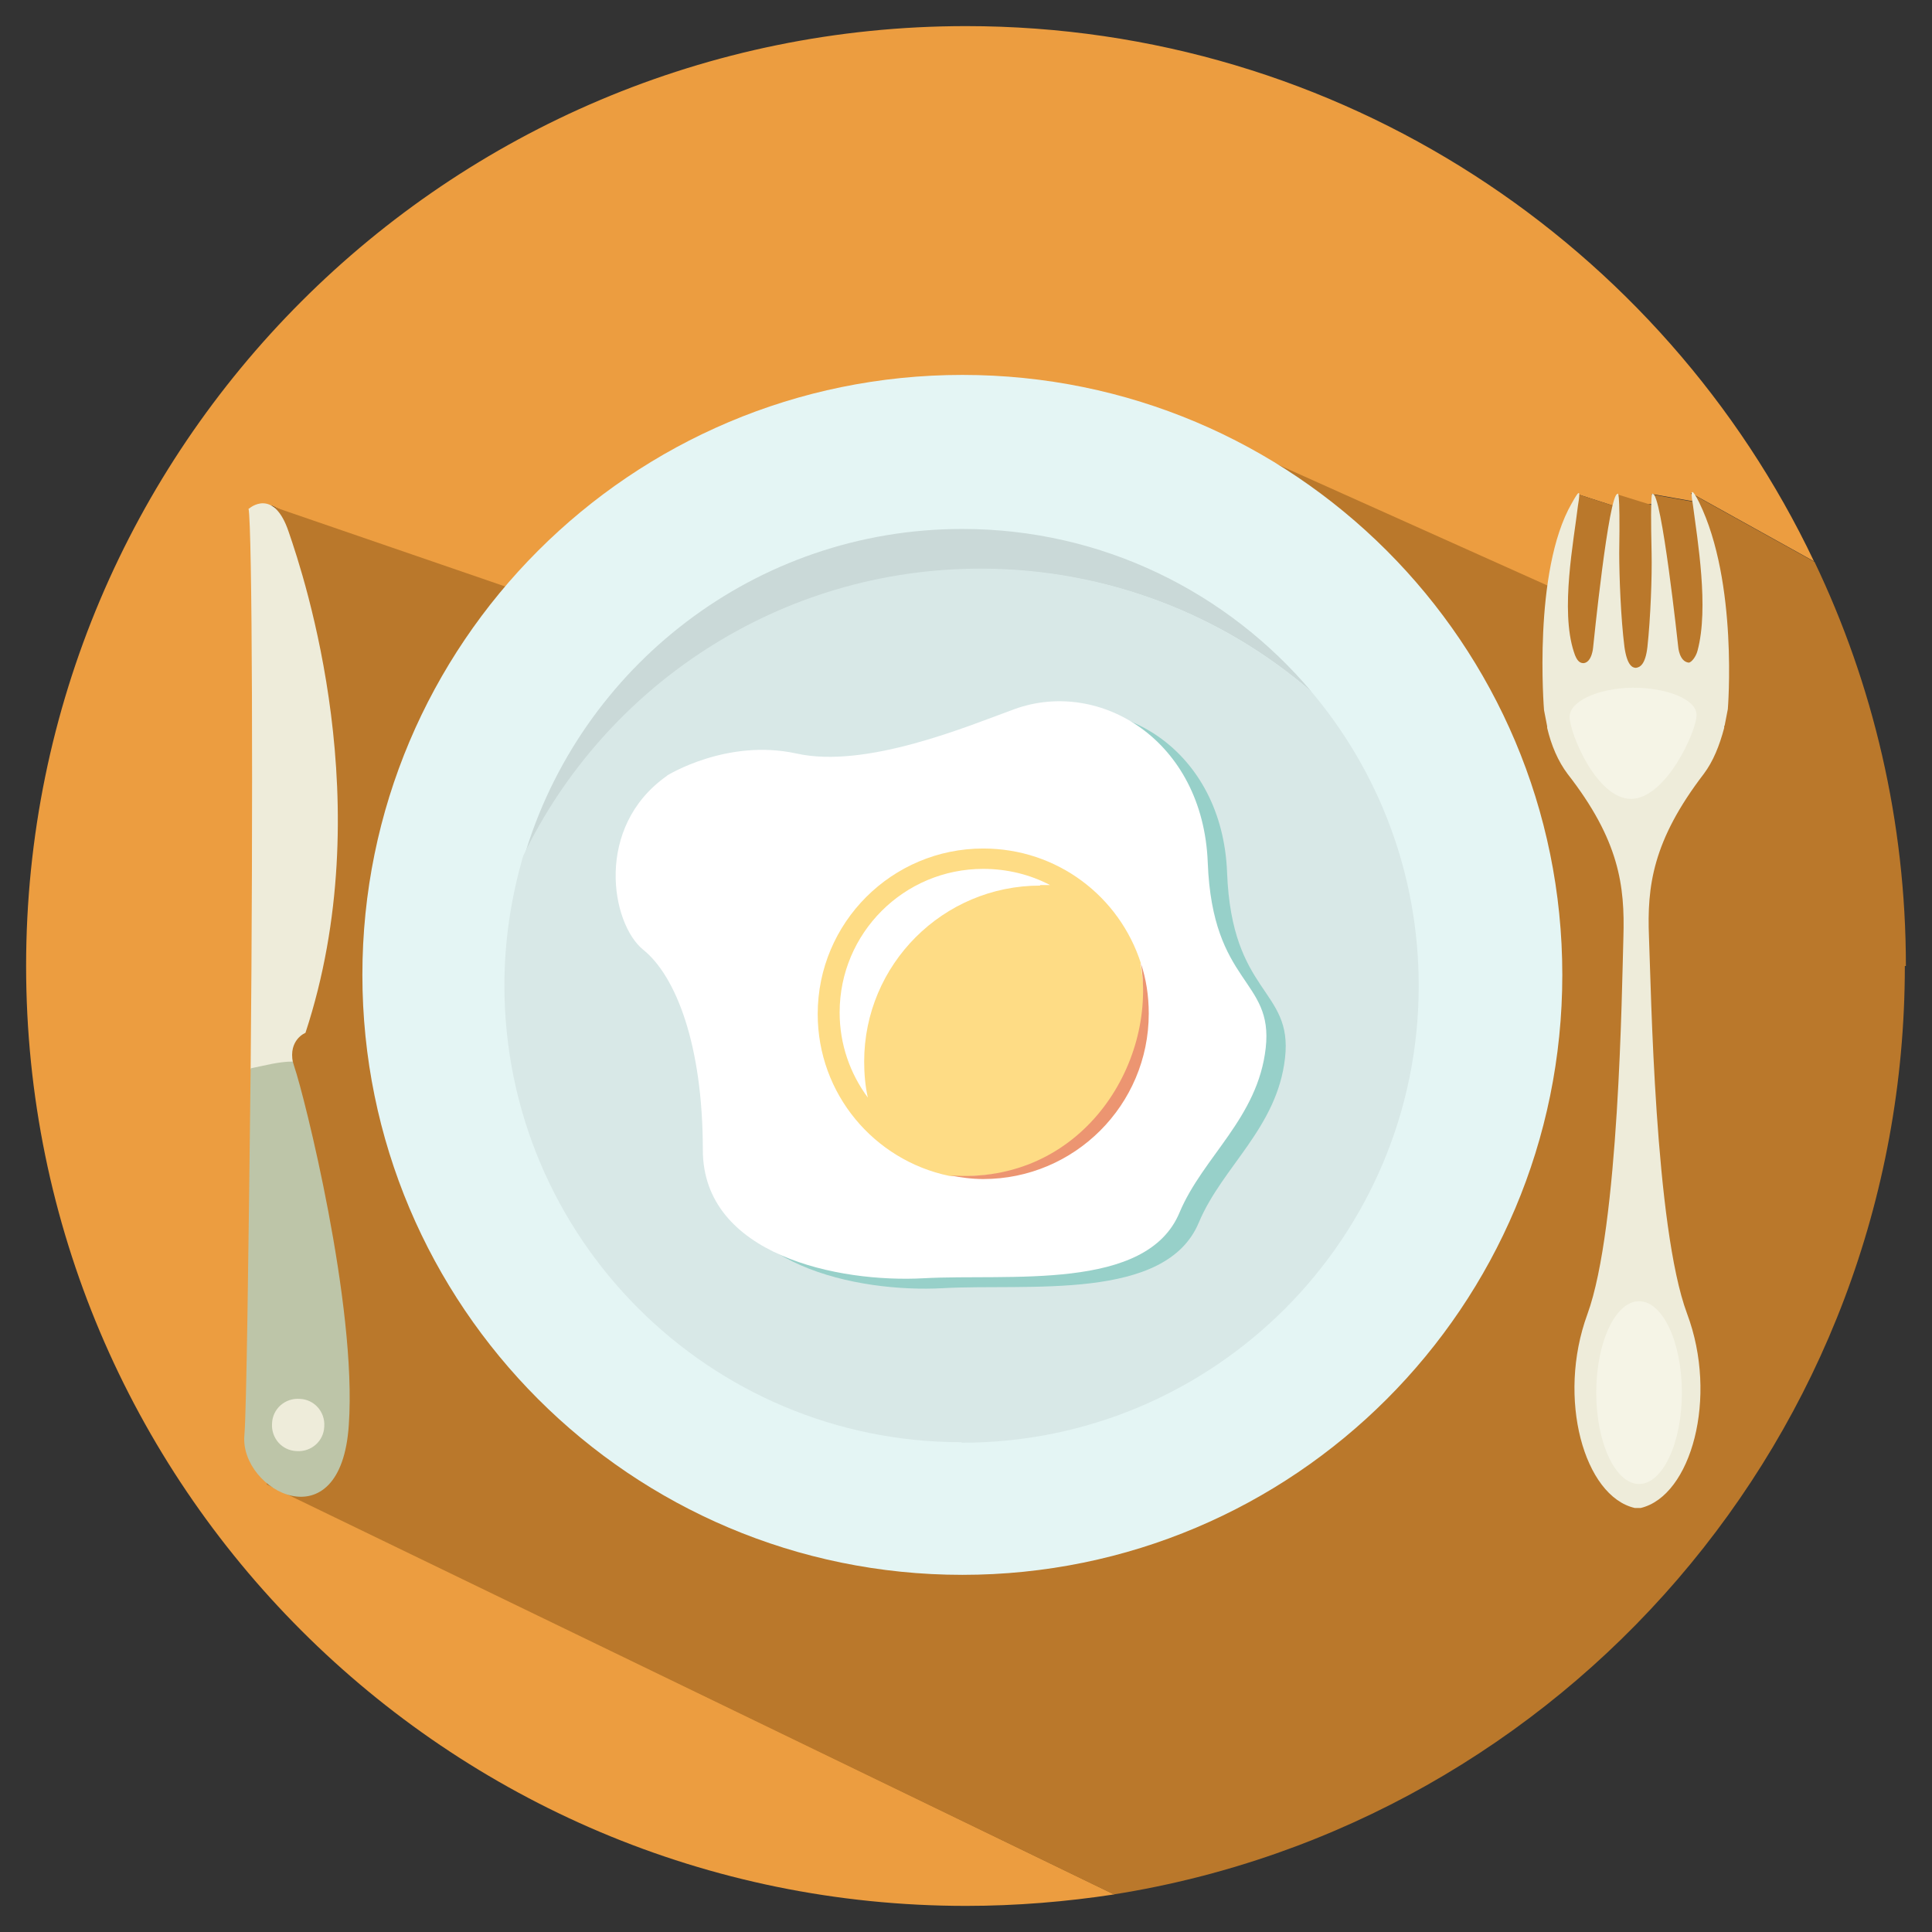
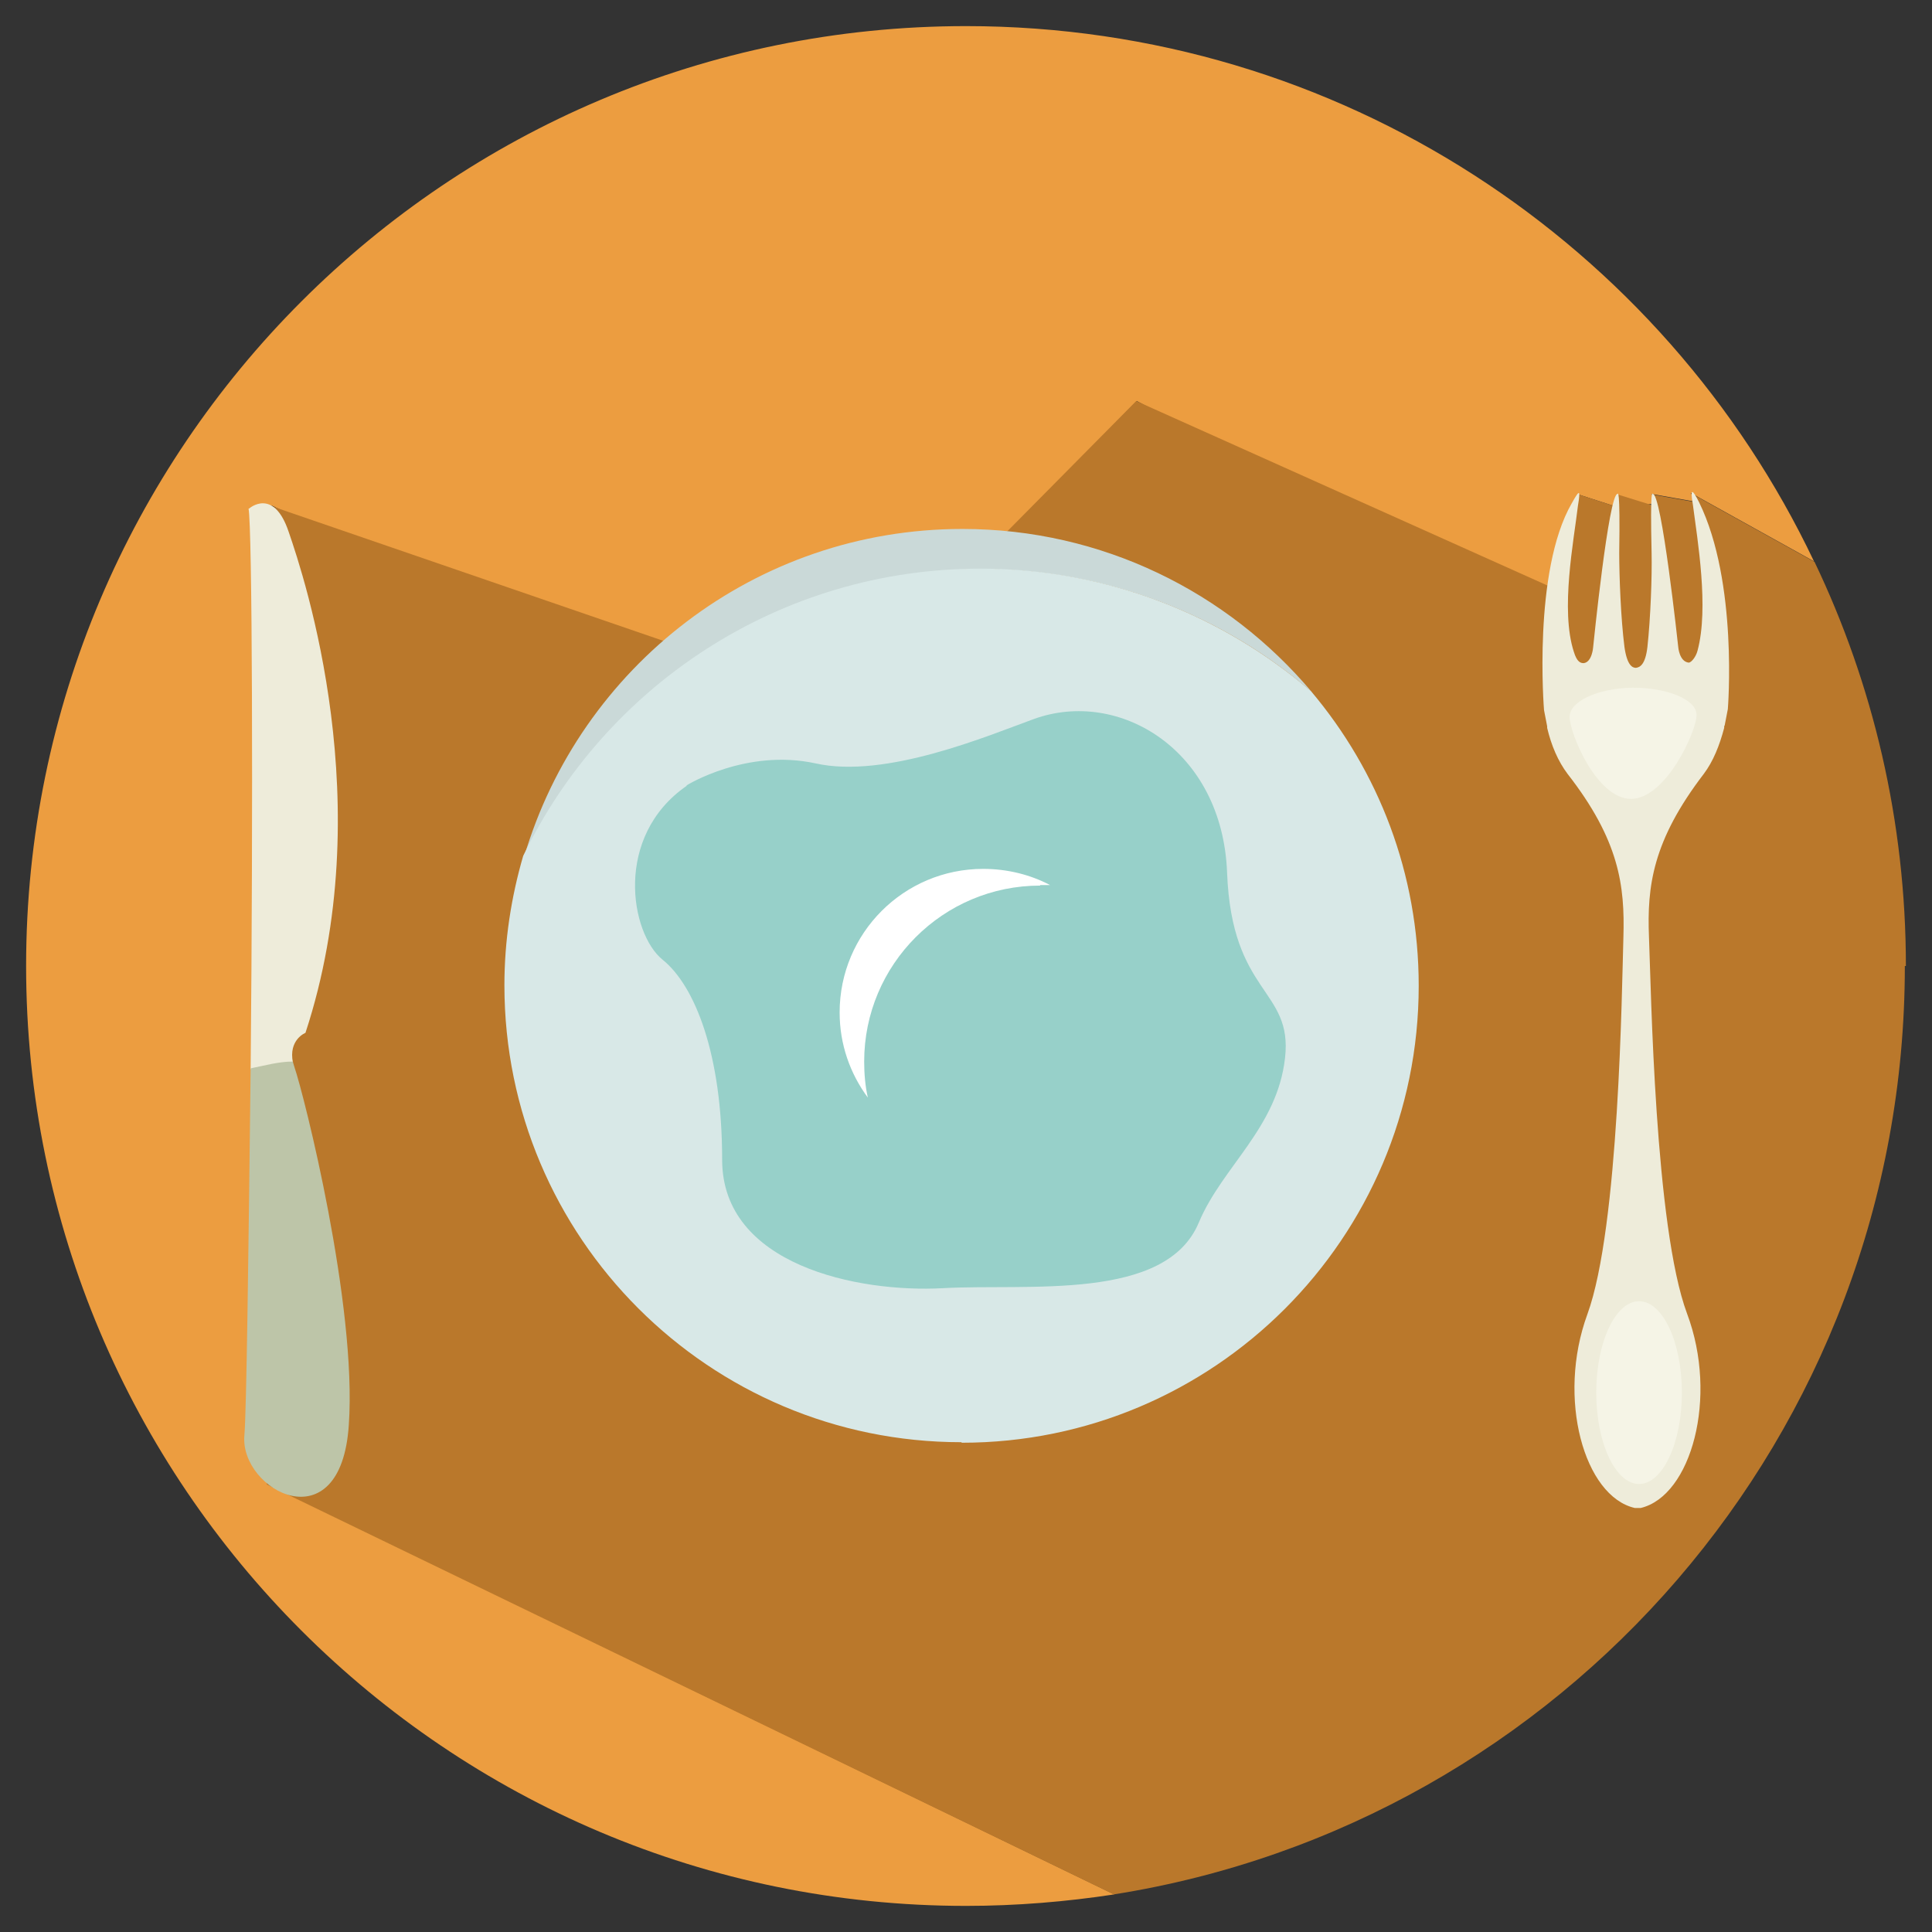
<svg xmlns="http://www.w3.org/2000/svg" id="Layer_1" viewBox="0 0 37 37">
  <rect x="0" y="0" width="37" height="37" fill="#333333" stroke="none" />
  <defs>
    <style>.cls-1{fill:#eeecda;}.cls-2{fill:#f5f4e6;}.cls-3{fill:#ec9571;}.cls-4{fill:#fff;}.cls-5{fill:#fedc85;}.cls-6{fill:#ec9d40;}.cls-7{fill:#e4f5f4;}.cls-8{fill:#97d0c9;}.cls-9{fill:#ba782b;}.cls-10{fill:#bdc5a8;}.cls-11{fill:#cad9d8;}.cls-12{fill:#d8e8e7;}</style>
  </defs>
  <g>
    <path class="cls-6" d="M5.5,18.45l-.3-8.77,10.05,4.75,6.52-6.75,7.79,4.15,.67-2.36,.65,.21,.24,.03,.6-.07-.09-.18,.85,.15-.1-.17,2.36,1.31C31.86,4.69,25.67,.5,18.5,.5,8.56,.5,.5,8.56,.5,18.5s8.06,18,18,18c.97,0,1.92-.08,2.84-.22L5.13,28.42l.38-9.97Z" />
    <path class="cls-9" d="M36.5,18.5c0-2.77-.63-5.4-1.75-7.74l-2.36-1.31,.1,.17-.85-.15,.05,.22-.71-.22-.1,.21-.65-.21-.49,1.79-7.98-3.58-5.69,5.75-10.88-3.74,.3,8.77-.38,9.97,16.22,7.85c8.59-1.36,15.15-8.8,15.15-17.78Z" />
  </g>
  <g>
    <path class="cls-1" d="M4.77,9.74s.47-.42,.76,.45c.3,.87,1.75,5.24,.32,9.59,0,0-.33,.13-.24,.57-.28,0-.55,.08-.81,.13,.05-5.17,.03-10.38-.04-10.74Z" />
    <path class="cls-10" d="M5.61,20.34s.02,.07,.03,.1c.18,.52,1.2,4.56,1.04,6.85-.15,2.29-2.09,1.26-2,.2,.04-.43,.08-3.5,.12-7.03,.26-.05,.53-.13,.81-.13Z" />
-     <path class="cls-1" d="M6.21,27.32c-.01,.28-.25,.49-.53,.47-.28-.01-.49-.25-.47-.53,.01-.28,.25-.49,.53-.47,.28,.01,.49,.25,.47,.53Z" />
  </g>
  <g>
    <path class="cls-1" d="M33.03,13.89c.02-.1,.04-.2,.06-.31,0,0,.2-2.43-.55-3.96-.12-.24-.18-.3-.12,.04,.09,.69,.31,1.98,.09,2.8-.03,.12-.12,.23-.17,.23-.18-.02-.2-.3-.2-.3,0,0-.32-2.98-.49-2.93,0,0-.05-.18-.02,1.13,.01,.44-.02,1.25-.08,1.8-.04,.35-.15,.39-.22,.4-.07,0-.17-.05-.22-.4-.07-.55-.1-1.36-.1-1.8,.02-1.3-.03-1.13-.03-1.13-.17-.04-.47,2.94-.47,2.94,0,0-.02,.28-.18,.3-.06,0-.13-.02-.19-.22-.26-.8,0-2.12,.08-2.8,.06-.35,.01-.27-.12-.04-.75,1.3-.53,3.96-.53,3.96,.02,.1,.04,.21,.06,.31v.03h0c.08,.34,.21,.64,.39,.88,.99,1.27,1.1,2.14,1.07,3.13-.03,.98-.08,5.55-.69,7.22-.59,1.61-.06,3.49,.91,3.71h.11c.97-.23,1.49-2.12,.89-3.72-.62-1.66-.69-6.23-.73-7.21-.04-.98,.07-1.85,1.05-3.13,.18-.24,.3-.54,.39-.88h0s0-.01,0-.03Z" />
    <path class="cls-2" d="M30.57,26.67c0,.97,.37,1.75,.82,1.75,.45,0,.82-.78,.82-1.75,0-.97-.37-1.75-.82-1.75-.45,0-.82,.78-.82,1.75Z" />
    <path class="cls-2" d="M32.49,13.7c0,.3-.58,1.59-1.25,1.6-.67,0-1.18-1.27-1.18-1.57,0-.3,.54-.55,1.21-.56,.67,0,1.22,.23,1.22,.52Z" />
  </g>
-   <path class="cls-7" d="M6.94,18.67c0,6.34,5.14,11.49,11.49,11.49s11.49-5.14,11.49-11.49-5.14-11.49-11.49-11.49S6.94,12.33,6.94,18.67Z" />
  <g>
    <path class="cls-11" d="M18.79,10.9c2.42,0,4.63,.88,6.33,2.35-1.61-1.91-4.01-3.12-6.69-3.12-3.97,0-7.32,2.65-8.39,6.27,1.57-3.25,4.9-5.5,8.76-5.5Z" />
    <path class="cls-12" d="M18.42,27.63c4.83,0,8.75-3.92,8.75-8.75,0-2.15-.77-4.11-2.06-5.64-1.7-1.46-3.91-2.35-6.33-2.35-3.86,0-7.19,2.25-8.76,5.5-.23,.79-.36,1.62-.36,2.48,0,4.83,3.92,8.75,8.75,8.75Z" />
  </g>
  <g>
    <path class="cls-8" d="M13.15,15.04s1.14-.71,2.47-.42c1.34,.3,3.3-.53,4.18-.85,1.63-.59,3.61,.59,3.7,2.94,.09,2.35,1.26,2.22,1.11,3.55-.15,1.34-1.2,2.08-1.65,3.15-.63,1.52-3.27,1.17-4.9,1.26-1.63,.09-4.23-.44-4.23-2.46s-.52-3.33-1.14-3.83c-.62-.5-.94-2.36,.46-3.33Z" />
-     <path class="cls-4" d="M12.78,14.85s1.14-.71,2.47-.42c1.34,.3,3.3-.53,4.18-.85,1.63-.59,3.61,.59,3.7,2.94,.09,2.35,1.26,2.22,1.11,3.55-.15,1.34-1.2,2.08-1.65,3.15-.63,1.52-3.26,1.17-4.9,1.26-1.63,.09-4.23-.44-4.23-2.46s-.52-3.33-1.14-3.83c-.62-.5-.94-2.35,.45-3.33Z" />
-     <path class="cls-5" d="M21.85,18.45c-.41-1.28-1.6-2.2-3.02-2.2-1.75,0-3.17,1.42-3.17,3.17,0,1.53,1.08,2.8,2.52,3.1,2.86,.15,4.01-2.23,3.66-4.06Z" />
    <path class="cls-4" d="M19.92,16.95c.06,0,.12,0,.19,0-.38-.2-.82-.31-1.28-.31-1.52,0-2.75,1.23-2.75,2.75,0,.61,.2,1.17,.54,1.63-.05-.22-.07-.46-.07-.69,0-1.86,1.51-3.37,3.37-3.37Z" />
-     <path class="cls-3" d="M21.85,18.45c.31,1.94-1.15,4.25-3.66,4.06,.21,.04,.42,.07,.64,.07,1.75,0,3.17-1.42,3.17-3.17,0-.34-.05-.66-.15-.96Z" />
  </g>
</svg>